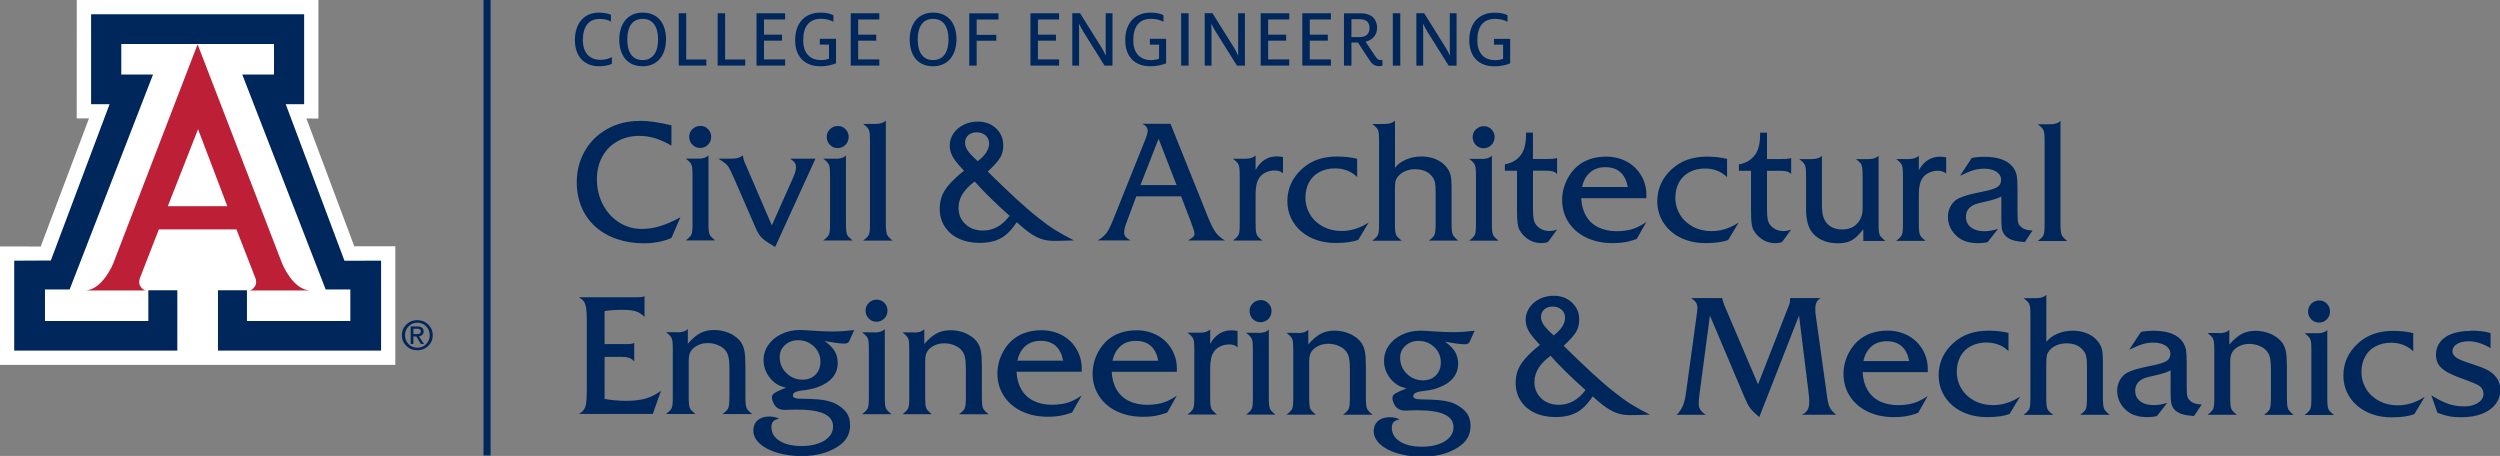
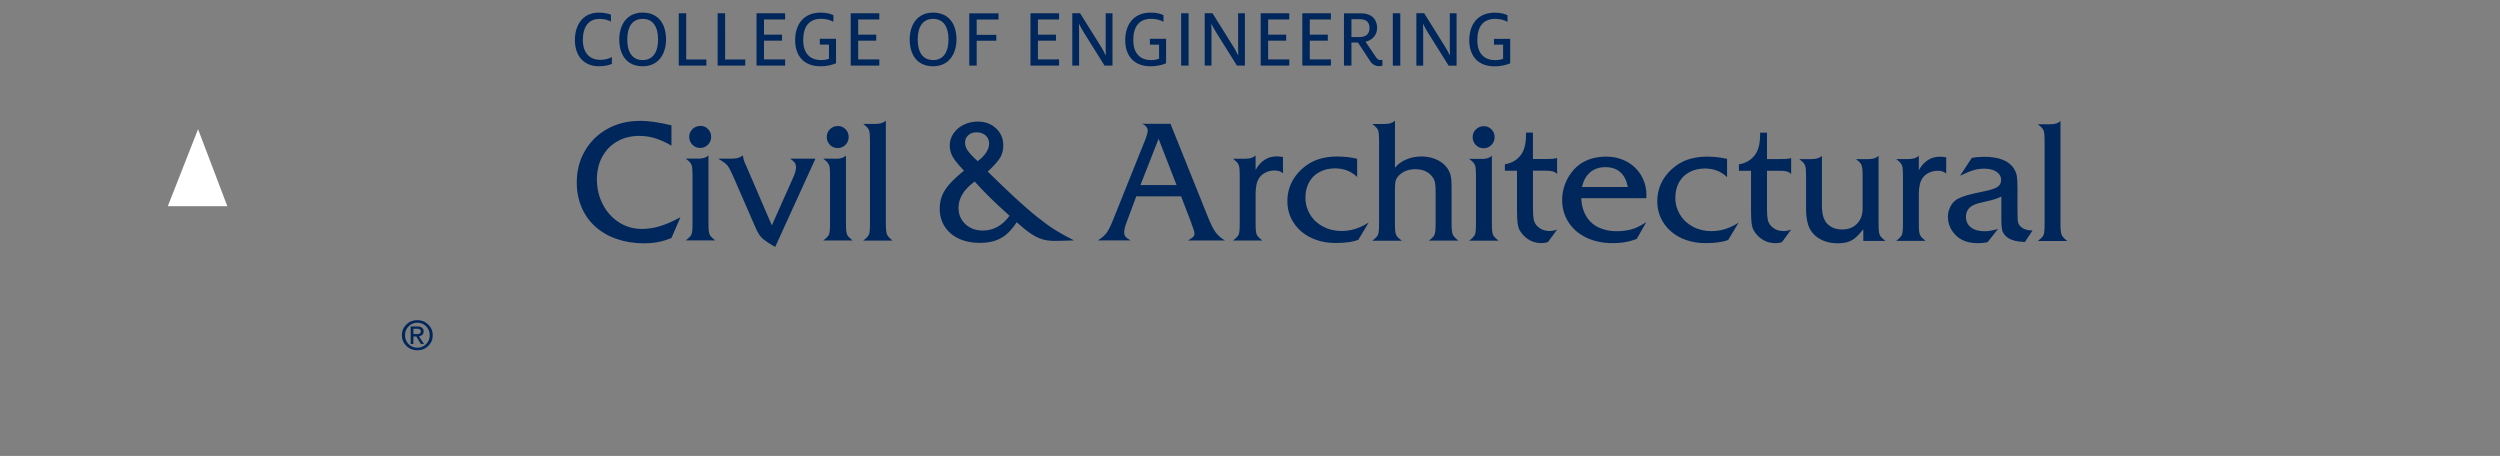
<svg xmlns="http://www.w3.org/2000/svg" id="Layer_1" viewBox="0 0 452 82.43">
  <rect x="0" y="0" width="452" height="82.43" fill="#808080" stroke="none" />
  <defs>
    <style>.cls-1{fill:none;}.cls-2{clip-path:url(#clippath);}.cls-3{fill:#00275b;}.cls-4{fill:#fff;}.cls-5{fill:#bd2036;}</style>
    <clipPath id="clippath">
      <rect class="cls-1" y="0" width="452" height="82.43" />
    </clipPath>
  </defs>
-   <polygon class="cls-4" points="13.88 0 13.87 21.41 16.09 21.4 7.36 44.57 0 44.56 0 65.97 71.47 65.97 71.47 44.53 64.05 44.52 55.4 21.42 57.57 21.43 57.57 0 13.88 0 13.88 0" />
-   <path class="cls-5" d="m35.72,8l15.31,39.69s1.96,4.83,5.15,4.83h-11.15s.56.08,1.12-.85c.32-.53.05-1.33.05-1.33l-3.45-8.86h-14.03l-3.45,8.86s-.26.8.06,1.33c.56.93,1.11.85,1.11.85h-11.14c3.18,0,5.15-4.83,5.15-4.83l15.28-39.69h0Z" />
-   <polygon class="cls-3" points="35.73 7.95 49.54 7.95 49.54 13.47 43.8 13.47 58.88 52.33 63.34 52.33 63.34 58.04 44.65 58.04 44.65 52.48 39.41 52.48 39.41 63.39 68.9 63.39 68.9 47.13 62.28 47.14 51.66 18.84 54.99 18.84 54.99 2.58 35.73 2.58 16.47 2.58 16.47 18.84 19.81 18.84 9.19 47.1 2.57 47.13 2.57 63.39 32.06 63.39 32.06 52.48 26.82 52.48 26.82 58.04 8.13 58.04 8.13 52.33 12.59 52.33 27.67 13.47 21.93 13.47 21.93 7.95 35.73 7.95 35.73 7.95" />
  <path class="cls-3" d="m74.74,60.4h.67c.23,0,.4-.04.51-.12.11-.08.16-.21.16-.39,0-.16-.05-.27-.16-.34-.11-.07-.28-.11-.51-.11h-.67v.97h0Zm-.49-1.37h1.26c.34,0,.61.08.8.23.19.15.29.36.29.63,0,.29-.1.52-.29.69-.14.12-.33.2-.56.23l.91,1.38h-.57l-.82-1.36h-.53v1.36h-.49v-3.15h0Zm2.79-.03c-.43-.44-.96-.66-1.58-.66s-1.15.22-1.58.66c-.43.44-.65.98-.65,1.61s.21,1.17.65,1.61c.43.44.96.65,1.58.65s1.15-.22,1.58-.65c.43-.44.65-.97.65-1.61s-.21-1.17-.65-1.61m.39-.33c.54.53.81,1.17.81,1.94s-.27,1.41-.81,1.93c-.54.53-1.2.79-1.98.79s-1.44-.26-1.98-.79c-.54-.53-.81-1.17-.81-1.93s.27-1.41.81-1.94c.54-.53,1.2-.79,1.97-.79s1.44.26,1.98.79" />
  <g class="cls-2">
    <polygon class="cls-4" points="35.71 37.28 41.1 37.28 35.81 23.36 30.34 37.28 35.71 37.28 35.71 37.28" />
-     <polygon class="cls-3" points="87.42 82.35 88.7 82.35 88.7 0 87.42 0 87.42 82.35 87.42 82.35" />
-     <path class="cls-3" d="m112.15,64.52c.73,0,1.27.07,1.63.19.36.13.65.36.89.68v-3.39c-.3.14-.66.21-1.08.21h-4.28v-5.97c.85-.15,1.95-.22,3.31-.22,1.02,0,1.8.09,2.35.27.55.18,1.07.51,1.56,1.01v-3.74c-.33.13-.73.19-1.22.19h-10.66c.4.22.71.47.9.75.2.28.34.67.42,1.17.08.5.12,1.22.12,2.17v12.86c0,.94-.04,1.66-.11,2.17-.07.51-.21.91-.42,1.21-.21.3-.51.55-.9.76h13.37l1.48-4.19c-.86.65-1.78,1.12-2.75,1.4-.97.28-2.14.42-3.51.42-1.26,0-2.58-.11-3.94-.33v-7.62h2.85Zm10.33-4.46h-2.06c.41.32.7.58.85.79.15.21.25.46.3.76.04.3.07.84.07,1.62v8.46c0,.77-.02,1.31-.07,1.61-.04.3-.14.56-.3.76-.15.21-.44.47-.85.79h5.31c-.4-.33-.68-.59-.84-.79-.15-.2-.25-.47-.3-.79-.05-.33-.07-.85-.07-1.57v-6.46c0-.81.14-1.42.43-1.82.32-.44.74-.78,1.27-1.02.53-.25,1.12-.37,1.76-.37s1.29.13,1.87.38c.59.25,1.04.58,1.34.99.25.3.42.7.53,1.19.11.5.16,1.17.16,2.02v5.1c0,.69-.03,1.21-.07,1.54-.05.34-.15.61-.31.82-.16.21-.44.48-.86.79h5.35c-.56-.44-.91-.83-1.03-1.15-.12-.32-.19-.99-.19-2.01v-5.44c0-1.22-.05-2.13-.16-2.73-.11-.61-.31-1.14-.59-1.59-.31-.45-.71-.84-1.22-1.19-.5-.35-1.08-.62-1.74-.81-.66-.19-1.31-.28-1.96-.28-.95,0-1.78.19-2.49.56-.71.37-1.46,1.02-2.25,1.93v-2.67c-.38.41-1,.61-1.88.61m28.01-.16c-.98,0-2-.04-3.07-.12-1.48-.1-2.41-.15-2.79-.15-1.22,0-2.33.24-3.34.73-1.01.48-1.81,1.14-2.38,1.97-.57.83-.86,1.75-.86,2.77,0,.71.15,1.4.46,2.08.31.67.74,1.25,1.29,1.75.37.32.7.55.99.69.3.14.74.29,1.32.45-.71.28-1.25.51-1.61.69-.36.18-.61.35-.74.5-.13.15-.2.33-.2.54,0,.27.07.57.22.91.15.34.33.62.53.82.41.37.92.55,1.53.55.3,0,.54,0,.73-.03.39-.02.9-.03,1.54-.03,2.18,0,3.81.25,4.89.76,1.08.5,1.62,1.27,1.62,2.31,0,.69-.24,1.3-.71,1.83-.47.53-1.14.94-2.01,1.24-.87.3-1.85.45-2.96.45-1.67,0-3-.31-3.99-.93-.99-.62-1.48-1.46-1.48-2.53,0-.44.12-.78.35-1.01.23-.23.59-.39,1.07-.48-.6-.26-1.18-.39-1.73-.39-.61,0-1.14.1-1.59.31-.45.21-.79.5-1.02.88-.23.38-.35.83-.35,1.36,0,.86.39,1.64,1.16,2.35.78.71,1.84,1.26,3.19,1.66,1.35.4,2.82.6,4.42.6.72,0,1.42-.05,2.11-.15.68-.1,1.32-.24,1.9-.42.59-.18,1.15-.41,1.68-.68.53-.27,1.01-.58,1.44-.93,1.07-.87,1.6-2.01,1.6-3.41,0-.92-.23-1.7-.7-2.34-.33-.42-.77-.82-1.32-1.18-.55-.36-1.1-.62-1.65-.76-.65-.19-1.34-.31-2.07-.38-.73-.06-1.82-.11-3.28-.13-.89,0-1.33-.2-1.33-.61,0-.2.1-.36.3-.5.2-.13.53-.24.97-.33,1.38-.14,2.45-.35,3.19-.64,1.21-.43,2.11-1.02,2.73-1.76.61-.74.92-1.61.92-2.61,0-.81-.19-1.53-.56-2.16-.38-.63-.98-1.24-1.81-1.81,1.75.31,2.92.46,3.53.46.46,0,.77-.13.9-.4l.92-2.06c-1.43.18-2.75.27-3.96.27m-3.32,2.71c.78.75,1.17,1.67,1.17,2.76,0,.96-.3,1.74-.89,2.34-.59.6-1.37.9-2.33.9-1.15,0-2.12-.4-2.93-1.19-.81-.8-1.21-1.76-1.21-2.9,0-.87.32-1.59.96-2.17.64-.58,1.42-.87,2.36-.87,1.13,0,2.08.38,2.86,1.13m10.94-2.55h-2.22c.42.32.7.58.85.79.15.21.25.46.3.76.04.3.07.84.07,1.62v8.46c0,.77-.02,1.31-.07,1.61-.04.3-.14.56-.3.76-.15.21-.44.47-.85.79h5.31c-.41-.33-.69-.59-.84-.79-.15-.2-.25-.47-.3-.79-.05-.33-.07-.85-.07-1.57v-12.23c-.38.41-1,.61-1.87.61m-1.02-5.35c-.4.39-.59.85-.59,1.39s.19,1.04.57,1.43c.38.39.85.59,1.4.59s1.05-.2,1.43-.59c.38-.39.57-.87.57-1.43s-.19-1-.56-1.39c-.38-.39-.83-.59-1.38-.59s-1.04.19-1.44.58m8.15,5.35h-2.06c.41.32.7.58.85.79.15.21.25.46.3.76.04.3.07.84.07,1.62v8.46c0,.77-.02,1.31-.07,1.61-.04.3-.14.56-.3.76-.15.21-.44.47-.85.79h5.31c-.4-.33-.68-.59-.84-.79-.15-.2-.25-.47-.3-.79-.05-.33-.07-.85-.07-1.57v-6.46c0-.81.14-1.42.43-1.82.32-.44.74-.78,1.27-1.02.53-.25,1.12-.37,1.76-.37s1.29.13,1.87.38c.59.25,1.04.58,1.34.99.25.3.42.7.53,1.19.11.5.16,1.17.16,2.02v5.1c0,.69-.02,1.21-.07,1.54-.05.34-.15.61-.31.82-.16.21-.44.48-.86.79h5.35c-.56-.44-.91-.83-1.03-1.15-.12-.32-.19-.99-.19-2.01v-5.44c0-1.22-.05-2.13-.16-2.73-.11-.61-.31-1.14-.59-1.59-.31-.45-.71-.84-1.22-1.19-.5-.35-1.08-.62-1.74-.81-.66-.19-1.31-.28-1.96-.28-.95,0-1.78.19-2.49.56-.71.37-1.46,1.02-2.25,1.93v-2.67c-.38.41-1,.61-1.88.61m30.35,6.55c0-1.01-.18-1.94-.55-2.79-.37-.85-.87-1.59-1.53-2.22-.65-.62-1.42-1.11-2.31-1.45-.89-.35-1.86-.52-2.91-.52s-2.05.16-2.96.47c-.9.31-1.7.77-2.38,1.39-.52.47-.98,1.04-1.38,1.68-.4.65-.7,1.33-.91,2.06-.21.73-.32,1.46-.32,2.2,0,1.51.38,2.87,1.15,4.06.77,1.2,1.84,2.12,3.23,2.79,1.39.66,2.95.99,4.69.99.51,0,1.02-.02,1.53-.07.51-.05.99-.13,1.45-.25.46-.11.94-.26,1.45-.45l1.73-3.05c-.58.4-1.15.71-1.69.96-.54.24-1.12.42-1.74.53-.62.11-1.26.17-1.93.17-1.26,0-2.36-.24-3.32-.71-.96-.47-1.7-1.16-2.22-2.06-.52-.9-.81-1.97-.87-3.2h11.78v-.52h0Zm-10.18-4.13c.74-.62,1.66-.93,2.74-.93,2.26,0,3.62,1.2,4.08,3.59h-8.28c.24-1.15.73-2.03,1.47-2.65m27.37,4.13c0-1.01-.18-1.94-.55-2.79-.37-.85-.87-1.59-1.53-2.22-.65-.62-1.42-1.11-2.31-1.45-.89-.35-1.86-.52-2.9-.52s-2.05.16-2.96.47c-.9.31-1.7.77-2.38,1.39-.52.47-.98,1.04-1.38,1.68-.4.65-.7,1.33-.91,2.06-.21.73-.32,1.46-.32,2.2,0,1.51.38,2.87,1.15,4.06.77,1.2,1.84,2.12,3.23,2.79,1.39.66,2.95.99,4.69.99.51,0,1.02-.02,1.53-.07.51-.05.99-.13,1.45-.25.46-.11.94-.26,1.45-.45l1.73-3.05c-.58.4-1.15.71-1.69.96-.54.24-1.12.42-1.74.53-.62.11-1.26.17-1.93.17-1.26,0-2.36-.24-3.32-.71-.96-.47-1.7-1.16-2.22-2.06-.52-.9-.82-1.97-.87-3.2h11.78v-.52h0Zm-10.18-4.13c.74-.62,1.66-.93,2.74-.93,2.26,0,3.62,1.2,4.08,3.59h-8.28c.24-1.15.73-2.03,1.47-2.65m16.56,11.57c-.15-.2-.25-.47-.3-.79-.05-.33-.07-.85-.07-1.57v-5.28c0-1.31.23-2.29.68-2.92.28-.41.66-.72,1.16-.96.49-.23,1.03-.35,1.6-.35.65,0,1.16.17,1.51.52v-2.95c-.45-.08-.82-.12-1.11-.12-.83,0-1.57.21-2.22.63-.65.42-1.19,1.03-1.62,1.83v-2.64c-.38.41-1,.61-1.87.61h-2.22c.41.32.7.58.85.79.15.21.25.46.3.76.04.3.07.84.07,1.62v8.46c0,.77-.02,1.31-.07,1.61-.04.3-.14.56-.3.76-.15.21-.44.47-.85.79h5.31c-.4-.33-.68-.59-.84-.79m8.34-13.98h-2.22c.41.32.7.58.85.79.15.21.25.46.3.76.04.3.07.84.07,1.62v8.46c0,.77-.02,1.31-.07,1.61-.04.3-.14.56-.3.76-.15.21-.44.47-.85.79h5.31c-.4-.33-.69-.59-.84-.79-.15-.2-.25-.47-.3-.79-.05-.33-.07-.85-.07-1.57v-12.23c-.38.41-1,.61-1.87.61m-1.02-5.35c-.4.39-.59.85-.59,1.39s.19,1.04.57,1.43c.38.39.85.59,1.4.59s1.05-.2,1.43-.59c.38-.39.57-.87.57-1.43s-.19-1-.56-1.39c-.38-.39-.84-.59-1.38-.59s-1.04.19-1.44.58m8.15,5.35h-2.06c.41.32.7.58.85.79.15.21.25.46.3.76.04.3.07.84.07,1.62v8.46c0,.77-.02,1.31-.07,1.61-.04.3-.14.56-.3.76-.15.21-.44.47-.85.79h5.31c-.41-.33-.68-.59-.84-.79-.15-.2-.25-.47-.3-.79-.05-.33-.07-.85-.07-1.57v-6.46c0-.81.14-1.42.43-1.82.32-.44.74-.78,1.27-1.02.53-.25,1.12-.37,1.76-.37s1.29.13,1.87.38c.59.25,1.04.58,1.34.99.25.3.42.7.53,1.19.11.5.16,1.17.16,2.02v5.1c0,.69-.03,1.21-.07,1.54-.05.34-.15.61-.31.82-.16.21-.45.48-.86.79h5.35c-.56-.44-.91-.83-1.03-1.15-.12-.32-.19-.99-.19-2.01v-5.44c0-1.22-.05-2.13-.16-2.73-.11-.61-.31-1.14-.59-1.59-.31-.45-.71-.84-1.22-1.19-.5-.35-1.08-.62-1.74-.81-.66-.19-1.31-.28-1.96-.28-.95,0-1.78.19-2.49.56-.71.37-1.46,1.02-2.25,1.93v-2.67c-.38.41-1,.61-1.88.61m28.01-.16c-.98,0-2-.04-3.07-.12-1.48-.1-2.41-.15-2.79-.15-1.22,0-2.33.24-3.34.73-1.01.48-1.81,1.14-2.38,1.97-.57.83-.86,1.75-.86,2.77,0,.71.15,1.4.46,2.08.31.67.74,1.25,1.29,1.75.37.32.7.55.99.69.3.14.74.29,1.32.45-.71.28-1.25.51-1.61.69-.36.18-.61.35-.74.5-.13.15-.2.33-.2.54,0,.27.07.57.22.91.15.34.33.62.53.82.41.37.92.55,1.53.55.3,0,.54,0,.73-.03.39-.02.9-.03,1.54-.03,2.18,0,3.81.25,4.89.76,1.08.5,1.61,1.27,1.61,2.31,0,.69-.24,1.3-.71,1.83-.47.53-1.14.94-2.01,1.24-.86.3-1.85.45-2.96.45-1.67,0-3-.31-3.99-.93-.99-.62-1.48-1.46-1.48-2.53,0-.44.12-.78.35-1.01.23-.23.59-.39,1.07-.48-.6-.26-1.18-.39-1.73-.39-.61,0-1.14.1-1.59.31-.45.21-.79.5-1.02.88-.23.38-.35.83-.35,1.36,0,.86.39,1.64,1.16,2.35.78.71,1.84,1.26,3.19,1.66,1.35.4,2.82.6,4.42.6.72,0,1.42-.05,2.1-.15.68-.1,1.32-.24,1.91-.42.59-.18,1.15-.41,1.68-.68.53-.27,1.01-.58,1.44-.93,1.07-.87,1.6-2.01,1.6-3.41,0-.92-.23-1.7-.7-2.34-.33-.42-.77-.82-1.32-1.18-.55-.36-1.1-.62-1.65-.76-.65-.19-1.34-.31-2.07-.38-.73-.06-1.82-.11-3.28-.13-.89,0-1.33-.2-1.33-.61,0-.2.1-.36.3-.5.2-.13.53-.24.97-.33,1.38-.14,2.45-.35,3.19-.64,1.21-.43,2.11-1.02,2.73-1.76.61-.74.92-1.61.92-2.61,0-.81-.19-1.53-.56-2.16-.38-.63-.98-1.24-1.81-1.81,1.75.31,2.93.46,3.53.46.47,0,.77-.13.9-.4l.92-2.06c-1.43.18-2.75.27-3.96.27m-3.32,2.71c.78.75,1.17,1.67,1.17,2.76,0,.96-.3,1.74-.89,2.34-.59.6-1.37.9-2.33.9-1.15,0-2.12-.4-2.93-1.19-.81-.8-1.21-1.76-1.21-2.9,0-.87.32-1.59.96-2.17.64-.58,1.42-.87,2.36-.87,1.13,0,2.08.38,2.86,1.13m25.62-2.73c.38-.64.58-1.39.58-2.25,0-1.24-.44-2.27-1.31-3.09-.87-.81-1.97-1.22-3.3-1.22-.92,0-1.77.19-2.54.57-.78.38-1.39.9-1.85,1.57-.45.67-.68,1.39-.68,2.17,0,.48.08.95.24,1.39.16.45.42.91.78,1.39.36.48.88,1.08,1.56,1.79-1.08.86-1.94,1.66-2.59,2.39-.65.74-1.12,1.45-1.39,2.16-.28.7-.41,1.48-.41,2.34,0,1.21.3,2.28.91,3.22.61.94,1.46,1.67,2.56,2.18,1.1.51,2.35.76,3.75.76,1.04,0,1.95-.13,2.74-.38.79-.25,1.49-.64,2.11-1.17.62-.53,1.24-1.26,1.86-2.19.94.87,1.77,1.55,2.5,2.04.73.49,1.43.84,2.09,1.05.66.2,1.39.3,2.18.3s2.02-.03,3.57-.09c-1.31-.66-2.44-1.29-3.38-1.87-.94-.59-2.01-1.36-3.2-2.31-1.2-.95-2.54-2.12-4.04-3.5-1.5-1.38-3.15-2.97-4.97-4.76,1.11-1.03,1.85-1.86,2.24-2.51m-5.84-1.25c-.34-.49-.5-.99-.5-1.49,0-.54.2-.99.59-1.33.39-.35.89-.52,1.5-.52.65,0,1.19.19,1.62.56.42.38.64.85.64,1.44,0,1.1-.69,2.17-2.06,3.22-.85-.76-1.44-1.39-1.78-1.88m7.54,11.75c-1.31,1.78-2.93,2.67-4.83,2.67-1.29,0-2.34-.39-3.17-1.16-.82-.77-1.24-1.76-1.24-2.96,0-1.74.97-3.32,2.92-4.74,1.6,1.81,3.71,3.87,6.31,6.2m25.05-15.52c-.21-.49-.31-.86-.31-1.11h-5.62c.41.29.71.56.87.81.17.25.25.57.25.94,0,.23-.06.78-.18,1.65l-1.85,13.47c-.13,1.06-.32,1.9-.57,2.53-.25.63-.64,1.19-1.16,1.7h5.26c-.33-.23-.58-.44-.76-.64-.18-.2-.31-.41-.39-.63-.08-.22-.12-.51-.12-.85,0-.28.05-.84.15-1.68l1.88-14.14,6.28,14.84c.28.62.47,1.04.58,1.24.11.21.26.44.46.7.2.26.38.47.56.64.17.16.52.48,1.04.94l7.19-18.36,1.7,13.71c.1.91.15,1.51.15,1.79,0,.66-.1,1.18-.3,1.54-.2.37-.54.66-1.04.89h6.2c-.58-.47-.98-.94-1.19-1.4-.21-.46-.38-1.26-.52-2.39l-1.97-14.14c-.06-.41-.09-.79-.09-1.16,0-1.03.33-1.69.99-2h-5.54c0,.4-.03.71-.08.92-.05.21-.23.67-.53,1.38l-5.19,13.3-6.17-14.48h0Zm36.84,11.75c0-1.01-.18-1.94-.55-2.79-.37-.85-.88-1.59-1.53-2.22-.65-.62-1.42-1.11-2.31-1.45-.89-.35-1.86-.52-2.9-.52s-2.05.16-2.96.47c-.9.31-1.7.77-2.38,1.39-.52.47-.98,1.04-1.38,1.68-.4.65-.7,1.33-.91,2.06-.21.73-.32,1.46-.32,2.2,0,1.51.38,2.87,1.15,4.06.77,1.2,1.84,2.12,3.23,2.79,1.39.66,2.95.99,4.69.99.51,0,1.03-.02,1.53-.07.51-.05.99-.13,1.45-.25.46-.11.94-.26,1.45-.45l1.73-3.05c-.58.4-1.15.71-1.69.96-.54.24-1.12.42-1.74.53-.62.11-1.26.17-1.93.17-1.26,0-2.36-.24-3.32-.71-.96-.47-1.7-1.16-2.22-2.06-.52-.9-.81-1.97-.87-3.2h11.78v-.52h0Zm-10.18-4.13c.74-.62,1.66-.93,2.74-.93,2.26,0,3.62,1.2,4.08,3.59h-8.28c.24-1.15.73-2.03,1.47-2.65m21.26-2.85c-1.38,0-2.6.18-3.65.55-1.05.37-2.01.94-2.87,1.73-1.74,1.6-2.61,3.54-2.61,5.82,0,1.07.22,2.07.65,3,.44.93,1.05,1.74,1.84,2.42.79.68,1.71,1.2,2.77,1.56,1.05.37,2.22.55,3.49.55,1.74,0,3.1-.19,4.09-.58l1.88-3.13c-.53.35-1.07.64-1.62.87-.55.23-1.09.4-1.64.51-.54.11-1.09.16-1.63.16-1.23,0-2.35-.26-3.34-.78-.99-.52-1.78-1.24-2.35-2.17-.57-.93-.86-1.96-.86-3.08,0-1.05.22-1.97.66-2.78.44-.81,1.07-1.43,1.9-1.86.82-.43,1.76-.65,2.79-.65,1.6,0,2.94.52,4,1.56v-3.3c-1.15-.27-2.31-.4-3.5-.4m8.45-5.88h-2.21c.41.32.7.58.85.78.15.2.25.45.3.75.04.3.07.84.07,1.63v14.78c0,.77-.02,1.31-.07,1.61-.04.3-.14.56-.3.76-.15.21-.44.47-.85.79h5.34c-.44-.34-.73-.6-.88-.8-.15-.2-.25-.46-.3-.8-.05-.34-.07-.85-.07-1.56v-5.85c0-.85.03-1.42.1-1.72.06-.3.22-.6.48-.92.36-.42.8-.73,1.33-.95.53-.22,1.11-.33,1.74-.33,1.38,0,2.42.45,3.1,1.36.24.3.4.63.48,1.02.08.38.13.95.13,1.71v5.68c0,.7-.03,1.22-.07,1.56-.05.34-.15.62-.3.82-.15.21-.44.46-.87.77h5.34c-.56-.45-.91-.84-1.03-1.16-.12-.32-.19-.99-.19-1.99v-6.66c0-.86-.06-1.52-.17-1.99-.11-.46-.32-.9-.62-1.32-.33-.44-.72-.82-1.19-1.13-.47-.31-1-.55-1.59-.71-.59-.16-1.21-.25-1.86-.25-1,0-1.93.18-2.79.55-.87.37-1.53.86-2.01,1.48v-8.52c-.38.41-1,.61-1.88.61m24.61,19.45c.16.45.49.82.97,1.13.39.24.79.4,1.22.5.42.09,1.02.17,1.79.23l1.39-2.09c-.88-.03-1.52-.2-1.91-.52-.37-.27-.59-.56-.68-.87-.09-.31-.13-.92-.13-1.83v-4.14c0-1.18-.04-1.99-.11-2.45-.07-.46-.25-.92-.53-1.37-.9-1.43-2.7-2.15-5.41-2.15-.77,0-1.51.07-2.22.21l-2.12,3.22c1.05-.5,1.87-.84,2.47-1.02.6-.17,1.23-.26,1.9-.26.59,0,1.12.08,1.59.25.47.17.83.41,1.09.72.26.31.39.67.39,1.07,0,.57-.24,1.01-.72,1.3-.48.3-1.45.59-2.9.87-2.01.39-3.41.8-4.21,1.24-.54.29-.98.73-1.3,1.33-.33.6-.49,1.23-.49,1.89,0,1.39.54,2.58,1.63,3.56.93.83,2.19,1.24,3.79,1.24.62,0,1.21-.06,1.76-.19l1.88-2.39c-.91.28-1.71.41-2.4.41-1.07,0-1.9-.23-2.5-.7-.6-.46-.9-1.1-.9-1.91,0-1.26.77-2.08,2.31-2.46,1.16-.27,1.9-.45,2.23-.53.33-.09.63-.18.9-.27.27-.09.59-.23.96-.41v4.13c0,1.05.08,1.79.24,2.24m8.5-13.13h-2.06c.41.32.7.58.85.79.15.21.25.46.3.76.04.3.07.84.07,1.62v8.46c0,.77-.02,1.31-.07,1.61-.04.3-.14.56-.3.76-.15.21-.44.47-.85.79h5.31c-.4-.33-.69-.59-.84-.79-.15-.2-.25-.47-.3-.79-.05-.33-.07-.85-.07-1.57v-6.46c0-.81.14-1.42.43-1.82.32-.44.74-.78,1.27-1.02.53-.25,1.12-.37,1.76-.37s1.29.13,1.87.38c.59.25,1.04.58,1.34.99.25.3.42.7.53,1.19.11.5.16,1.17.16,2.02v5.1c0,.69-.03,1.21-.07,1.54-.05.34-.15.61-.31.82-.16.21-.44.48-.86.79h5.35c-.56-.44-.91-.83-1.03-1.15-.12-.32-.19-.99-.19-2.01v-5.44c0-1.22-.05-2.13-.16-2.73-.11-.61-.31-1.14-.59-1.59-.31-.45-.71-.84-1.22-1.19-.5-.35-1.08-.62-1.74-.81-.66-.19-1.31-.28-1.96-.28-.95,0-1.78.19-2.49.56-.71.37-1.46,1.02-2.25,1.93v-2.67c-.38.41-1,.61-1.88.61m17.71,0h-2.22c.41.32.7.58.85.79.15.21.25.46.3.76.04.3.07.84.07,1.62v8.46c0,.77-.02,1.31-.07,1.61-.04.3-.14.56-.3.76-.15.21-.44.47-.85.79h5.31c-.4-.33-.68-.59-.84-.79-.15-.2-.25-.47-.3-.79-.05-.33-.07-.85-.07-1.57v-12.23c-.38.41-1,.61-1.87.61m-1.02-5.35c-.39.39-.59.85-.59,1.39s.19,1.04.57,1.43c.38.39.85.59,1.4.59s1.05-.2,1.43-.59c.38-.39.57-.87.57-1.43s-.19-1-.56-1.39c-.38-.39-.84-.59-1.38-.59s-1.04.19-1.44.58m14.93,4.92c-1.38,0-2.6.18-3.65.55-1.05.37-2.01.94-2.87,1.73-1.74,1.6-2.61,3.54-2.61,5.82,0,1.07.22,2.07.65,3,.43.93,1.05,1.74,1.84,2.42.79.68,1.71,1.2,2.76,1.56,1.05.37,2.22.55,3.49.55,1.74,0,3.1-.19,4.09-.58l1.88-3.13c-.53.35-1.07.64-1.62.87-.55.23-1.09.4-1.64.51-.54.11-1.09.16-1.63.16-1.24,0-2.35-.26-3.34-.78-.99-.52-1.78-1.24-2.35-2.17-.57-.93-.86-1.96-.86-3.08,0-1.05.22-1.97.66-2.78.44-.81,1.07-1.43,1.9-1.86.83-.43,1.76-.65,2.8-.65,1.6,0,2.93.52,4,1.56v-3.3c-1.15-.27-2.31-.4-3.5-.4m13.9,0c-1.29,0-2.41.17-3.36.51-.94.34-1.67.84-2.17,1.49-.5.65-.76,1.42-.76,2.31,0,.68.15,1.26.44,1.74.29.48.78.92,1.46,1.33.68.4,1.65.83,2.89,1.27,1.67.6,2.69,1.04,3.07,1.3.48.35.73.83.73,1.45s-.33,1.18-.99,1.61c-.66.43-1.48.64-2.46.64-.68,0-1.33-.06-1.93-.19-.61-.12-1.23-.33-1.87-.62-.64-.29-1.37-.68-2.18-1.19l1.1,3.16c.86.32,1.58.53,2.16.64.58.11,1.3.16,2.15.16,1.43,0,2.68-.2,3.74-.61,1.06-.41,1.88-.99,2.46-1.75.58-.76.87-1.63.87-2.62,0-1.09-.42-2.02-1.25-2.8-.42-.38-.88-.68-1.39-.92-.51-.24-1.38-.56-2.61-.96-.87-.28-1.55-.52-2.03-.74-.48-.22-.84-.45-1.05-.7-.22-.25-.33-.52-.33-.83,0-.53.27-.97.81-1.3.54-.33,1.25-.5,2.14-.5,1.24,0,2.56.42,3.94,1.24v-2.73c-.98-.29-2.17-.43-3.57-.43" />
  </g>
  <path class="cls-3" d="m115.64,21.86c-2.14,0-4.08.48-5.82,1.44-1.73.96-3.09,2.28-4.07,3.98-.98,1.7-1.47,3.59-1.47,5.68,0,1.62.28,3.11.85,4.47.57,1.36,1.39,2.53,2.47,3.51,1.08.98,2.38,1.74,3.88,2.26,1.51.52,3.15.79,4.93.79.63,0,1.22-.03,1.76-.1.54-.06,1.06-.16,1.58-.3.51-.13,1.06-.32,1.65-.56l1.62-3.74c-1.43.76-2.68,1.3-3.75,1.62-1.07.32-2.16.48-3.28.48-1.48,0-2.84-.4-4.08-1.19-1.24-.8-2.21-1.88-2.92-3.25-.71-1.37-1.07-2.89-1.07-4.54,0-1.52.32-2.88.97-4.07.65-1.19,1.55-2.12,2.72-2.78s2.49-.99,3.96-.99c.98,0,1.93.14,2.85.42.92.28,1.91.73,2.98,1.34v-3.67c-2.23-.54-4.15-.82-5.77-.82m10.58,6.83h-2.22c.41.32.7.58.85.79.15.21.25.46.3.76.04.3.07.84.07,1.62v8.46c0,.77-.02,1.31-.07,1.61-.04.3-.14.56-.3.76-.15.21-.44.47-.85.79h5.31c-.41-.33-.69-.59-.84-.79-.15-.2-.25-.47-.3-.79-.05-.33-.07-.85-.07-1.57v-12.23c-.38.41-1,.61-1.87.61m-1.02-5.35c-.4.39-.59.85-.59,1.39s.19,1.04.57,1.43c.38.39.85.59,1.4.59s1.05-.2,1.43-.59c.38-.39.57-.87.57-1.43s-.19-1-.56-1.39c-.38-.39-.83-.58-1.38-.58s-1.04.19-1.44.58m9.52,6.25c-.22-.5-.35-1-.4-1.48-.35.24-.67.39-.96.47-.3.07-.75.11-1.36.11h-2.13c.6.37,1.03.65,1.27.85.25.2.46.45.64.75.18.3.45.87.83,1.7l3.77,8.66c.3.72.57,1.28.82,1.67.25.39.57.74.98,1.06.41.32,1.06.74,1.97,1.27l7.28-15.96h-4.55c.41.3.69.55.83.76.14.21.21.49.21.85,0,.43-.18,1.06-.55,1.88l-3.82,8.57-4.8-11.15h0Zm16.35-.9h-2.22c.42.32.7.58.85.79.15.21.25.46.3.76.04.3.07.84.07,1.62v8.46c0,.77-.02,1.31-.07,1.61-.04.3-.14.56-.3.76-.15.21-.44.47-.85.79h5.31c-.41-.33-.68-.59-.84-.79-.15-.2-.25-.47-.3-.79-.05-.33-.07-.85-.07-1.57v-12.23c-.38.41-1,.61-1.87.61m-1.02-5.35c-.4.39-.59.85-.59,1.39s.19,1.04.57,1.43c.38.39.85.59,1.4.59s1.05-.2,1.43-.59c.38-.39.57-.87.57-1.43s-.19-1-.56-1.39c-.38-.39-.83-.58-1.38-.58s-1.04.19-1.44.58m10.29,18.98c-.12-.32-.19-.99-.19-2.01v-18.54c-.38.41-1,.61-1.88.61h-2.21c.41.32.7.58.85.78.15.2.25.45.3.75.04.3.07.84.07,1.63v14.78c0,.77-.02,1.31-.07,1.61-.04.3-.14.56-.3.76-.15.21-.44.47-.85.79h5.31c-.56-.44-.91-.83-1.03-1.15m20.46-13.81c.39-.64.58-1.39.58-2.25,0-1.25-.44-2.28-1.31-3.09-.87-.81-1.97-1.22-3.3-1.22-.92,0-1.77.19-2.54.57-.78.38-1.39.9-1.85,1.57-.45.67-.68,1.39-.68,2.17,0,.48.08.95.24,1.39.16.44.42.91.78,1.39.36.48.88,1.08,1.56,1.79-1.08.86-1.94,1.66-2.59,2.39-.65.74-1.12,1.46-1.39,2.16-.28.7-.41,1.48-.41,2.34,0,1.21.3,2.28.91,3.22.61.94,1.46,1.67,2.56,2.18,1.1.51,2.35.76,3.75.76,1.04,0,1.95-.13,2.74-.38.79-.25,1.49-.64,2.11-1.17.62-.53,1.24-1.26,1.86-2.19.94.87,1.77,1.55,2.5,2.04.73.49,1.43.84,2.09,1.04.66.2,1.39.3,2.18.3.83,0,2.02-.03,3.57-.09-1.31-.66-2.44-1.29-3.38-1.87-.94-.59-2.01-1.36-3.2-2.31-1.2-.95-2.54-2.12-4.04-3.5-1.5-1.38-3.15-2.97-4.97-4.76,1.11-1.03,1.85-1.86,2.24-2.51m-5.84-1.25c-.34-.49-.5-.99-.5-1.49,0-.54.2-.99.59-1.33.39-.35.89-.52,1.5-.52.65,0,1.19.19,1.62.56.42.38.64.85.64,1.44,0,1.1-.69,2.17-2.06,3.22-.85-.76-1.44-1.39-1.78-1.88m7.54,11.75c-1.31,1.78-2.93,2.67-4.83,2.67-1.28,0-2.34-.39-3.16-1.16-.83-.77-1.24-1.76-1.24-2.96,0-1.74.97-3.32,2.92-4.74,1.6,1.81,3.71,3.87,6.31,6.2m32.88,1.39c.37.93.55,1.53.55,1.79,0,.25-.06.44-.19.58-.12.14-.45.37-.97.69h6.66c-.73-.43-1.3-.94-1.71-1.51-.41-.57-.87-1.51-1.39-2.8l-6.74-16.78h-5.1c.65.32.98.73.98,1.24,0,.31-.12.79-.37,1.45l-5.65,14.08c-.53,1.38-.98,2.33-1.33,2.84-.35.51-.9,1-1.65,1.47h5.9c-.44-.24-.74-.46-.9-.66-.17-.2-.25-.46-.25-.76,0-.46.12-1.01.36-1.65l1.82-4.89h8.11l1.88,4.89h0Zm-9.22-6.95l3.28-8.37,3.25,8.37h-6.52Zm21.19,9.23c-.15-.2-.25-.47-.3-.79-.05-.33-.07-.85-.07-1.57v-5.28c0-1.31.23-2.29.68-2.92.28-.41.66-.72,1.16-.96.49-.23,1.03-.35,1.6-.35.65,0,1.16.17,1.51.52v-2.95c-.44-.08-.81-.12-1.11-.12-.83,0-1.57.21-2.22.63-.65.42-1.19,1.03-1.62,1.83v-2.64c-.38.41-1,.61-1.87.61h-2.22c.41.32.7.58.85.79s.25.46.3.76c.04.3.07.84.07,1.62v8.46c0,.77-.02,1.31-.07,1.61-.04.3-.14.56-.3.76-.15.21-.44.47-.85.79h5.31c-.41-.33-.68-.59-.84-.79m14.49-14.41c-1.38,0-2.6.18-3.65.55-1.05.37-2.01.94-2.87,1.73-1.74,1.6-2.61,3.54-2.61,5.83,0,1.07.22,2.07.65,3,.44.93,1.05,1.74,1.84,2.42.79.68,1.71,1.2,2.76,1.56,1.05.37,2.22.55,3.49.55,1.74,0,3.1-.19,4.09-.58l1.88-3.13c-.53.35-1.07.64-1.62.87-.55.23-1.09.4-1.64.51-.54.11-1.09.16-1.63.16-1.24,0-2.35-.26-3.34-.78-.99-.52-1.78-1.24-2.35-2.17-.57-.93-.86-1.96-.86-3.08,0-1.05.22-1.97.66-2.78.44-.81,1.07-1.42,1.9-1.86.82-.44,1.76-.65,2.79-.65,1.6,0,2.94.52,4,1.56v-3.3c-1.15-.27-2.31-.4-3.5-.4m8.45-5.88h-2.21c.41.32.7.58.85.78.15.2.25.45.3.75.04.3.07.84.07,1.63v14.78c0,.77-.02,1.31-.07,1.61-.04.3-.14.56-.3.76-.15.21-.44.47-.85.79h5.34c-.44-.34-.73-.6-.88-.8-.15-.2-.25-.46-.3-.8-.05-.34-.07-.85-.07-1.56v-5.85c0-.85.03-1.42.1-1.72.06-.3.22-.6.48-.92.36-.41.8-.73,1.33-.95.53-.22,1.11-.33,1.74-.33,1.38,0,2.42.45,3.1,1.36.24.3.4.63.48,1.01.08.38.13.95.13,1.71v5.68c0,.7-.03,1.22-.07,1.56-.05.34-.15.62-.3.82-.15.21-.44.46-.87.77h5.34c-.56-.45-.91-.84-1.03-1.16-.12-.32-.19-.99-.19-1.99v-6.66c0-.86-.06-1.52-.17-1.99-.11-.46-.32-.9-.62-1.32-.33-.45-.72-.82-1.19-1.13-.47-.31-1-.55-1.59-.71s-1.21-.25-1.86-.25c-1,0-1.93.18-2.79.55-.86.37-1.53.86-2.01,1.48v-8.52c-.38.41-1,.61-1.88.61m17.53,6.31h-2.23c.42.32.7.58.85.79.15.21.25.46.3.76.04.3.07.84.07,1.62v8.46c0,.77-.02,1.31-.07,1.61-.04.3-.14.56-.3.76-.15.21-.44.47-.85.79h5.31c-.41-.33-.69-.59-.84-.79-.15-.2-.25-.47-.3-.79-.05-.33-.07-.85-.07-1.57v-12.23c-.38.41-1,.61-1.87.61m-1.02-5.35c-.4.39-.59.85-.59,1.39s.19,1.04.57,1.43c.38.39.85.59,1.4.59s1.05-.2,1.43-.59c.38-.39.57-.87.57-1.43s-.19-1-.56-1.39c-.38-.39-.83-.58-1.38-.58s-1.04.19-1.44.58m12.68,7.47c.54,0,.95.04,1.23.13.28.08.53.23.77.45v-2.89c-.31.13-.93.19-1.88.19h-2.49v-4.77h-1.25v.4c0,1.8-.39,3.11-1.18,3.94-.66.74-1.54,1.21-2.64,1.39v1.16h2.19v7.07c0,1.03.03,1.8.09,2.31.06.51.17.94.33,1.27.16.33.41.67.74,1.03.9.94,1.99,1.41,3.28,1.41.4,0,.79-.06,1.16-.19l1.66-2.27c-.47.18-.92.27-1.33.27-1.05,0-1.87-.37-2.46-1.1-.23-.29-.38-.63-.46-1.04-.08-.41-.12-1.06-.12-1.96v-6.8h2.37Zm18.15,4.43c0-1.01-.18-1.94-.55-2.79-.37-.85-.87-1.59-1.53-2.22-.65-.62-1.42-1.11-2.31-1.45-.89-.35-1.86-.52-2.9-.52s-2.05.16-2.96.47c-.9.31-1.7.77-2.38,1.39-.52.47-.98,1.03-1.38,1.68-.39.65-.7,1.33-.91,2.06-.21.73-.32,1.46-.32,2.2,0,1.51.38,2.87,1.15,4.06.77,1.2,1.84,2.12,3.23,2.79,1.39.66,2.95.99,4.69.99.51,0,1.03-.02,1.53-.07.51-.05.99-.13,1.45-.24.46-.11.94-.26,1.44-.45l1.73-3.05c-.58.4-1.15.71-1.69.96-.54.24-1.12.42-1.74.53-.62.11-1.26.17-1.93.17-1.25,0-2.36-.24-3.32-.71-.96-.47-1.7-1.16-2.22-2.06-.52-.9-.82-1.97-.87-3.2h11.78v-.52h0Zm-10.18-4.14c.74-.62,1.65-.93,2.74-.93,2.26,0,3.62,1.2,4.08,3.59h-8.28c.24-1.15.73-2.03,1.47-2.65m21.26-2.85c-1.38,0-2.6.18-3.65.55-1.05.37-2.01.94-2.87,1.73-1.74,1.6-2.61,3.54-2.61,5.83,0,1.07.22,2.07.65,3,.44.93,1.05,1.74,1.84,2.42.79.68,1.71,1.2,2.76,1.56,1.05.37,2.22.55,3.49.55,1.74,0,3.1-.19,4.09-.58l1.88-3.13c-.53.35-1.07.64-1.62.87-.55.23-1.09.4-1.64.51-.54.11-1.09.16-1.63.16-1.23,0-2.35-.26-3.34-.78-.99-.52-1.78-1.24-2.35-2.17-.57-.93-.86-1.96-.86-3.08,0-1.05.22-1.97.66-2.78.44-.81,1.07-1.42,1.9-1.86.82-.44,1.76-.65,2.79-.65,1.6,0,2.93.52,4,1.56v-3.3c-1.15-.27-2.31-.4-3.5-.4m13.09,2.55c.54,0,.95.04,1.23.13.28.08.53.23.77.45v-2.89c-.31.13-.93.19-1.88.19h-2.49v-4.77h-1.25v.4c0,1.8-.39,3.11-1.19,3.94-.66.74-1.54,1.21-2.64,1.39v1.16h2.19v7.07c0,1.03.03,1.8.09,2.31.06.51.17.94.33,1.27.16.33.4.67.74,1.03.9.94,1.99,1.41,3.28,1.41.4,0,.79-.06,1.16-.19l1.66-2.27c-.47.18-.92.27-1.33.27-1.05,0-1.87-.37-2.46-1.1-.23-.29-.38-.63-.46-1.04-.08-.41-.12-1.06-.12-1.96v-6.8h2.37Zm19.01,12.66c-.41-.33-.68-.59-.84-.79-.15-.2-.25-.47-.3-.79-.05-.33-.07-.85-.07-1.57v-12.23c-.38.41-.99.61-1.84.61h-2.25c.41.31.68.56.84.77.15.21.25.49.3.84.05.35.07.87.07,1.55v5.74c0,1.16-.33,2.08-1.01,2.78-.67.7-1.57,1.04-2.7,1.04-1.22,0-2.16-.4-2.85-1.22-.29-.38-.49-.81-.61-1.29-.12-.48-.19-1.12-.19-1.9v-8.92c-.38.41-1.01.61-1.91.61h-2.18c.41.32.7.58.85.79.15.21.25.46.3.76.04.3.07.84.07,1.62v5.74c0,1.81.3,3.16.9,4.06.47.71,1.13,1.26,1.96,1.66.83.4,1.78.59,2.84.59.72,0,1.33-.08,1.82-.23.49-.15.94-.39,1.35-.73.41-.33.9-.85,1.48-1.56v2.09h3.97Zm6.45-.79c-.15-.2-.26-.47-.31-.79-.05-.33-.07-.85-.07-1.57v-5.28c0-1.31.23-2.29.68-2.92.28-.41.66-.72,1.16-.96.49-.23,1.03-.35,1.6-.35.65,0,1.16.17,1.51.52v-2.95c-.45-.08-.82-.12-1.11-.12-.83,0-1.57.21-2.22.63-.65.42-1.19,1.03-1.62,1.83v-2.64c-.38.41-1,.61-1.87.61h-2.22c.41.32.7.58.85.79.15.21.25.46.3.76.04.3.07.84.07,1.62v8.46c0,.77-.02,1.31-.07,1.61-.04.3-.14.56-.3.76-.15.21-.44.47-.85.79h5.31c-.4-.33-.68-.59-.84-.79m14.81-.85c.16.45.49.82.97,1.13.39.24.79.4,1.22.5.43.09,1.02.17,1.79.23l1.39-2.09c-.88-.03-1.52-.2-1.91-.52-.37-.27-.59-.56-.68-.87-.09-.31-.13-.92-.13-1.83v-4.14c0-1.18-.04-1.99-.11-2.45-.07-.46-.25-.92-.53-1.37-.9-1.43-2.7-2.15-5.41-2.15-.77,0-1.51.07-2.22.21l-2.12,3.22c1.05-.5,1.87-.84,2.47-1.02.6-.17,1.24-.26,1.9-.26.59,0,1.12.08,1.59.25.47.17.83.41,1.09.72.25.31.38.67.38,1.07,0,.57-.24,1.01-.72,1.3-.48.3-1.44.59-2.9.87-2.01.39-3.41.8-4.21,1.24-.54.29-.98.73-1.3,1.33-.33.6-.49,1.23-.49,1.89,0,1.39.54,2.58,1.63,3.56.93.83,2.19,1.24,3.79,1.24.62,0,1.21-.06,1.76-.19l1.88-2.39c-.91.28-1.71.42-2.4.42-1.07,0-1.9-.23-2.5-.7-.6-.46-.9-1.1-.9-1.91,0-1.26.77-2.08,2.31-2.46,1.16-.27,1.9-.45,2.23-.53.33-.09.63-.18.9-.27.27-.09.59-.23.96-.41v4.14c0,1.05.08,1.79.24,2.24m10.64.5c-.12-.32-.19-.99-.19-2.01v-18.54c-.38.41-1,.61-1.88.61h-2.21c.41.32.7.58.85.78.15.2.25.45.3.75.04.3.07.84.07,1.63v14.78c0,.77-.02,1.31-.07,1.61-.04.3-.14.56-.3.76-.15.21-.44.47-.85.79h5.31c-.56-.44-.91-.83-1.03-1.15" />
  <path class="cls-3" d="m108.31,11.97c.91,0,1.67-.14,2.32-.42v-1.23c-.53.29-1.21.5-2.09.5-2.02,0-3.16-1.37-3.16-3.57,0-2.37.99-3.83,3.02-3.83.96,0,1.62.21,2.06.49v-1.24c-.39-.18-1.14-.39-2.17-.39-2.91,0-4.35,2.21-4.35,4.98s1.55,4.72,4.37,4.72m7.88,0c2.92,0,4.23-2.29,4.23-4.86,0-2.7-1.32-4.84-4.23-4.84s-4.23,2.29-4.23,4.86c0,2.7,1.32,4.84,4.23,4.84m0-1.12c-1.93,0-2.78-1.52-2.78-3.72s.85-3.73,2.78-3.73,2.79,1.52,2.79,3.72-.87,3.73-2.79,3.73m6.53,1h4.99v-1.11h-3.64V2.4h-1.35v9.45h0Zm7.03,0h4.99v-1.11h-3.64V2.4h-1.35v9.45h0Zm7.03,0h5.17v-1.12h-3.82v-3.39h3.26v-1.08h-3.26v-2.75h3.82v-1.12h-5.17v9.45h0Zm11.52.12c1.4,0,2.19-.29,2.85-.53v-4.43h-2.93v1.05h1.66v2.55c-.41.15-.8.24-1.44.24-1.99,0-3.22-1.22-3.22-3.6s.99-3.86,3.23-3.86c.93,0,1.67.23,2.23.53v-1.18c-.48-.23-1.12-.47-2.31-.47-3.16,0-4.61,2.23-4.61,4.98,0,2.98,1.73,4.72,4.54,4.72m5.51-.12h5.17v-1.12h-3.82v-3.39h3.26v-1.08h-3.26v-2.75h3.82v-1.12h-5.17v9.45h0Zm14.89.12c2.91,0,4.23-2.29,4.23-4.86,0-2.7-1.32-4.84-4.23-4.84s-4.23,2.29-4.23,4.86c0,2.7,1.32,4.84,4.23,4.84m0-1.12c-1.93,0-2.78-1.52-2.78-3.72s.85-3.73,2.78-3.73,2.79,1.52,2.79,3.72-.87,3.73-2.79,3.73m6.53,1h1.35v-4.49h3.55v-1.06h-3.55v-2.78h3.95v-1.12h-5.29v9.45h0Zm11.08,0h5.17v-1.12h-3.82v-3.39h3.26v-1.08h-3.26v-2.75h3.82v-1.12h-5.17v9.45h0Zm7.56,0h1.23v-6.25c0-.5-.03-.87-.03-1.28h.03c.23.46.5.97.79,1.44l3.81,6.09h1.44V2.4h-1.23v6.25c0,.5.02.91.03,1.33h-.05c-.21-.47-.53-1.06-.8-1.49l-3.81-6.1h-1.41v9.45h0Zm14.11.12c1.4,0,2.19-.29,2.85-.53v-4.43h-2.93v1.05h1.66v2.55c-.41.15-.81.24-1.44.24-1.99,0-3.22-1.22-3.22-3.6s.99-3.86,3.23-3.86c.93,0,1.67.23,2.23.53v-1.18c-.49-.23-1.12-.47-2.31-.47-3.16,0-4.61,2.23-4.61,4.98,0,2.98,1.73,4.72,4.54,4.72m5.57-.12h1.35V2.4h-1.35v9.45h0Zm4.26,0h1.23v-6.25c0-.5-.03-.87-.03-1.28h.03c.23.46.5.97.79,1.44l3.81,6.09h1.44V2.4h-1.23v6.25c0,.5.02.91.03,1.33h-.05c-.21-.47-.53-1.06-.8-1.49l-3.81-6.1h-1.41v9.45h0Zm10.12,0h5.17v-1.12h-3.82v-3.39h3.26v-1.08h-3.26v-2.75h3.82v-1.12h-5.17v9.45h0Zm7.53,0h5.17v-1.12h-3.82v-3.39h3.26v-1.08h-3.26v-2.75h3.82v-1.12h-5.17v9.45h0Zm13.93.09c.2,0,.36-.02.55-.06v-1.06c-.12.01-.23.03-.33.03-.3,0-.56-.11-.82-.5l-1.9-2.81c1.44-.36,2.09-1.42,2.09-2.47,0-1.69-1.11-2.67-2.85-2.67h-3.14v9.45h1.35v-4.17h1.18l2.13,3.25c.48.76,1.03,1.02,1.74,1.02m-5.05-5.25v-3.24h1.49c1.21,0,1.78.55,1.78,1.62,0,.97-.59,1.61-1.78,1.61h-1.49Zm7.48,5.16h1.35V2.4h-1.35v9.45h0Zm4.26,0h1.23v-6.25c0-.5-.03-.87-.03-1.28h.03c.23.46.5.97.79,1.44l3.81,6.09h1.44V2.4h-1.23v6.25c0,.5.02.91.03,1.33h-.04c-.21-.47-.53-1.06-.81-1.49l-3.81-6.1h-1.41v9.45h0Zm14.11.12c1.4,0,2.19-.29,2.85-.53v-4.43h-2.93v1.05h1.65v2.55c-.41.15-.8.24-1.44.24-1.99,0-3.22-1.22-3.22-3.6s.99-3.86,3.23-3.86c.93,0,1.67.23,2.23.53v-1.18c-.48-.23-1.12-.47-2.31-.47-3.16,0-4.61,2.23-4.61,4.98,0,2.98,1.73,4.72,4.54,4.72" />
</svg>